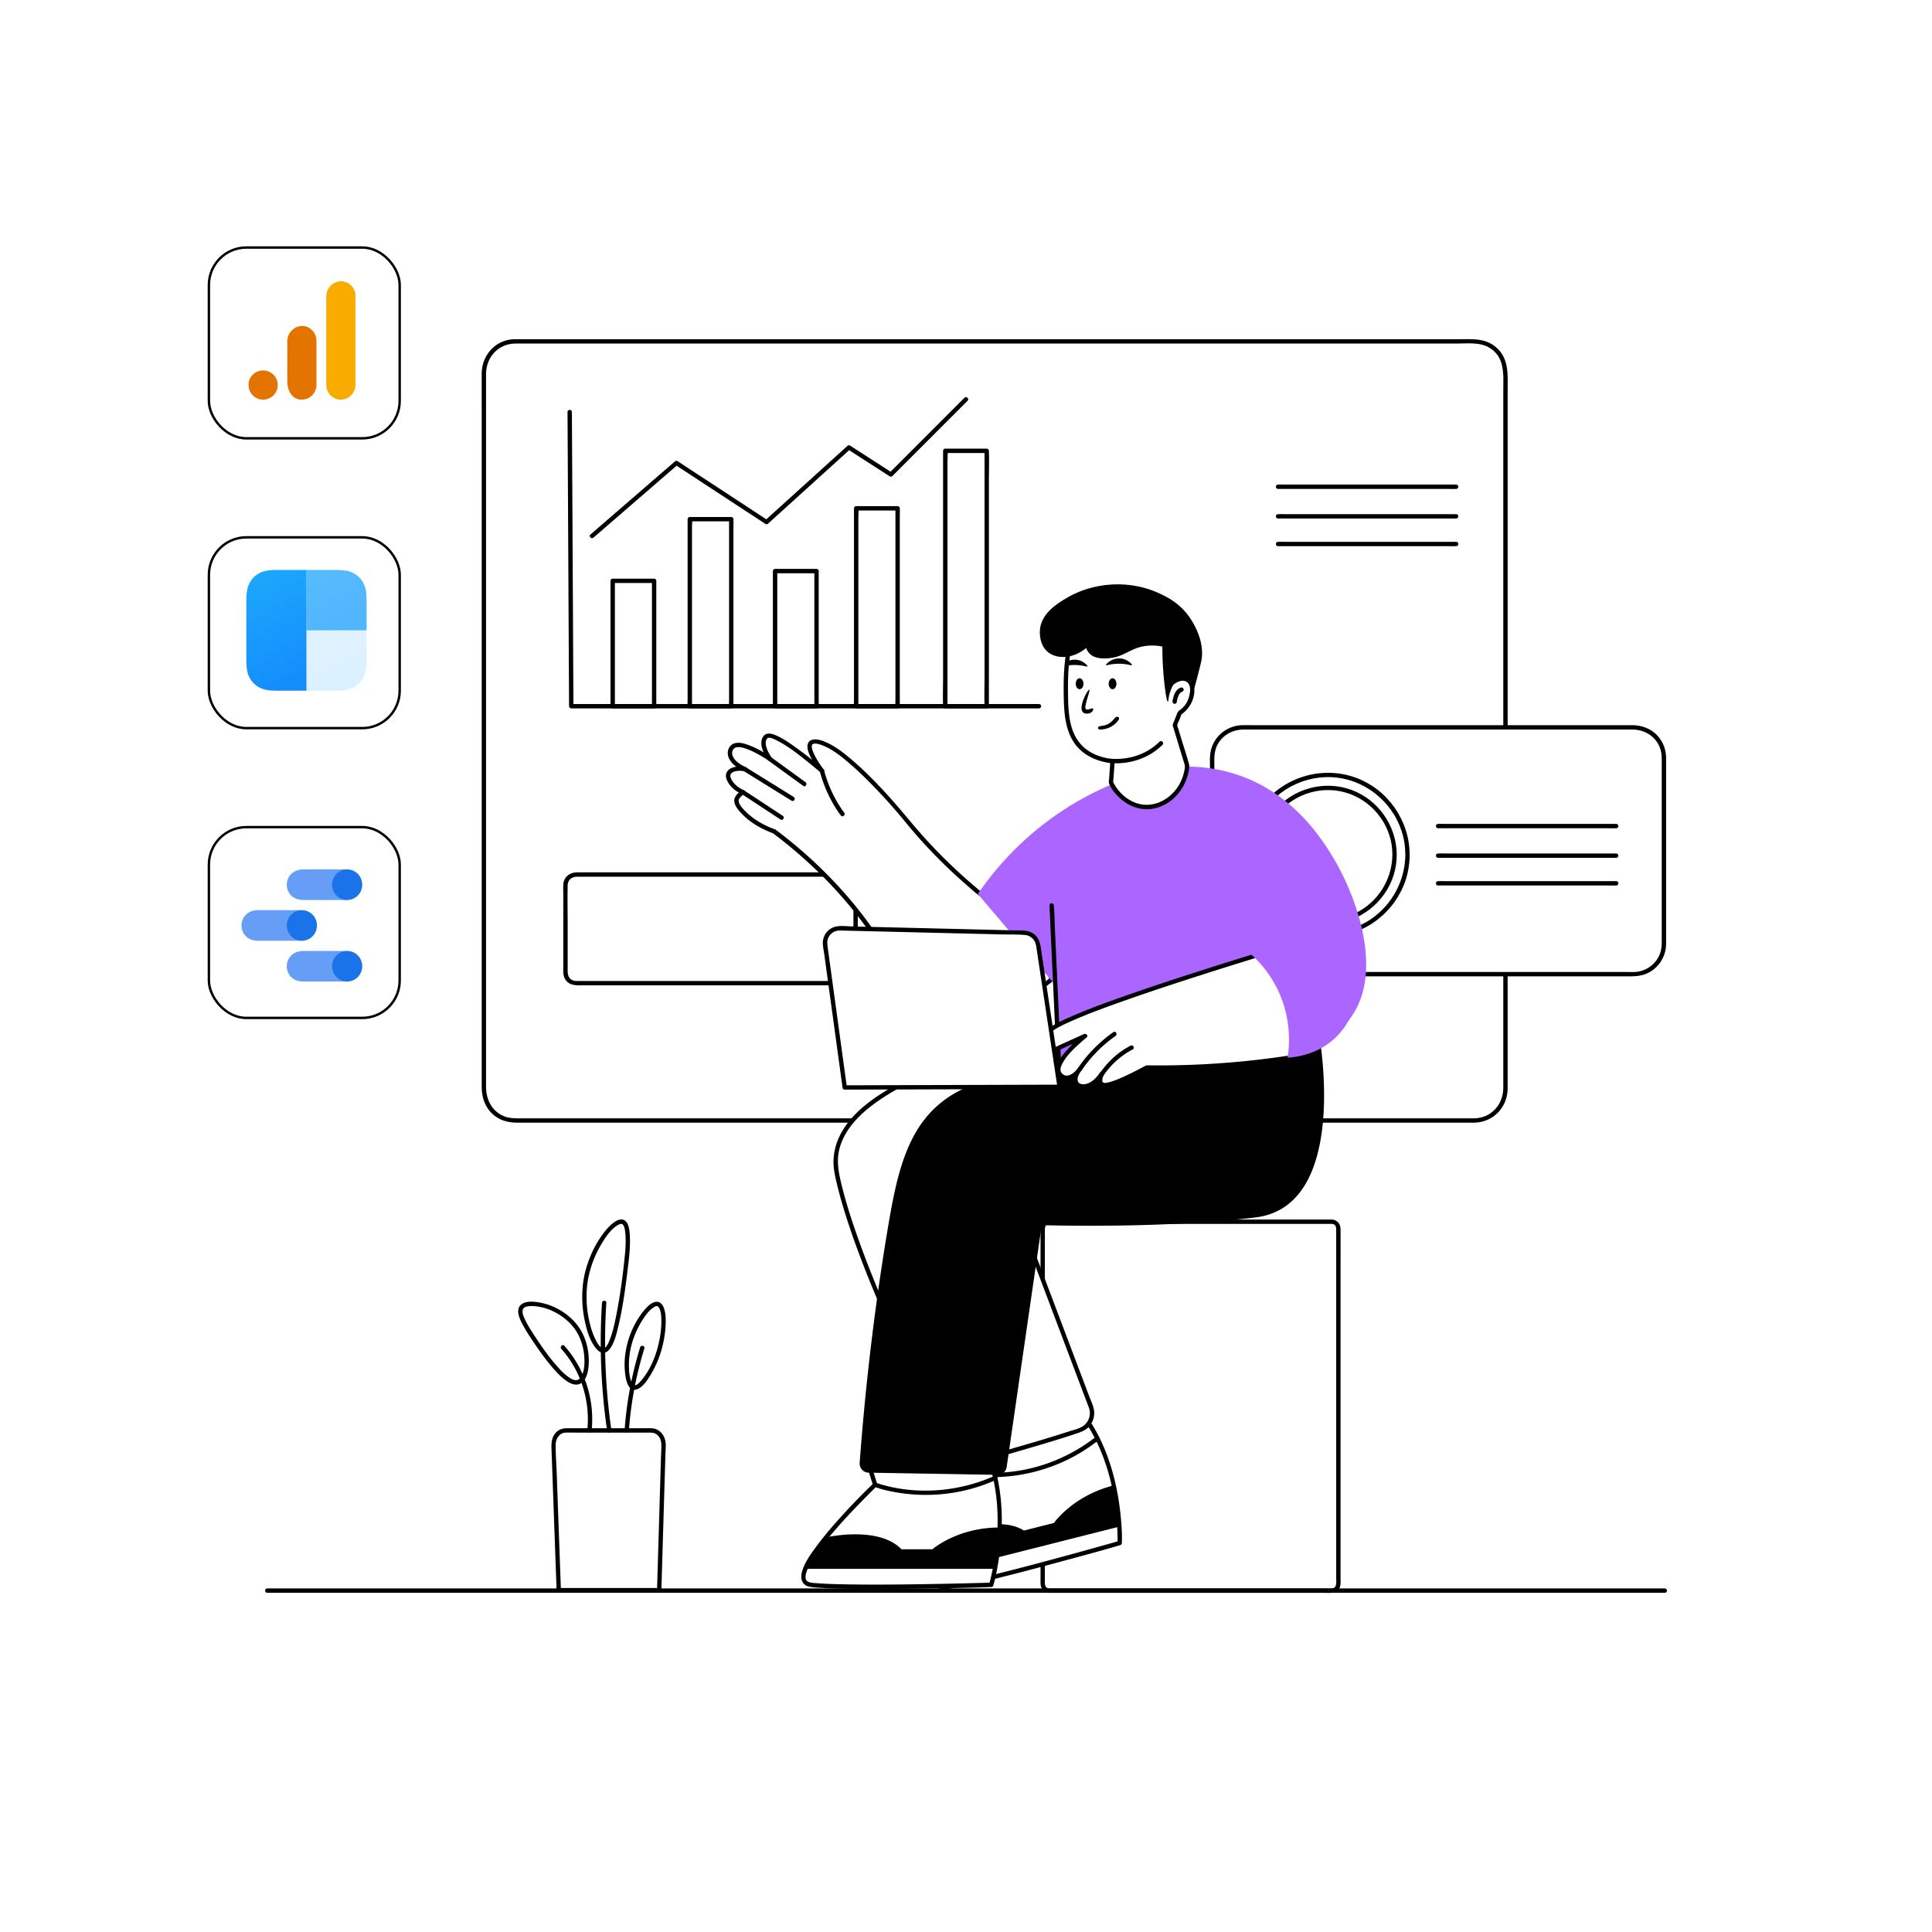
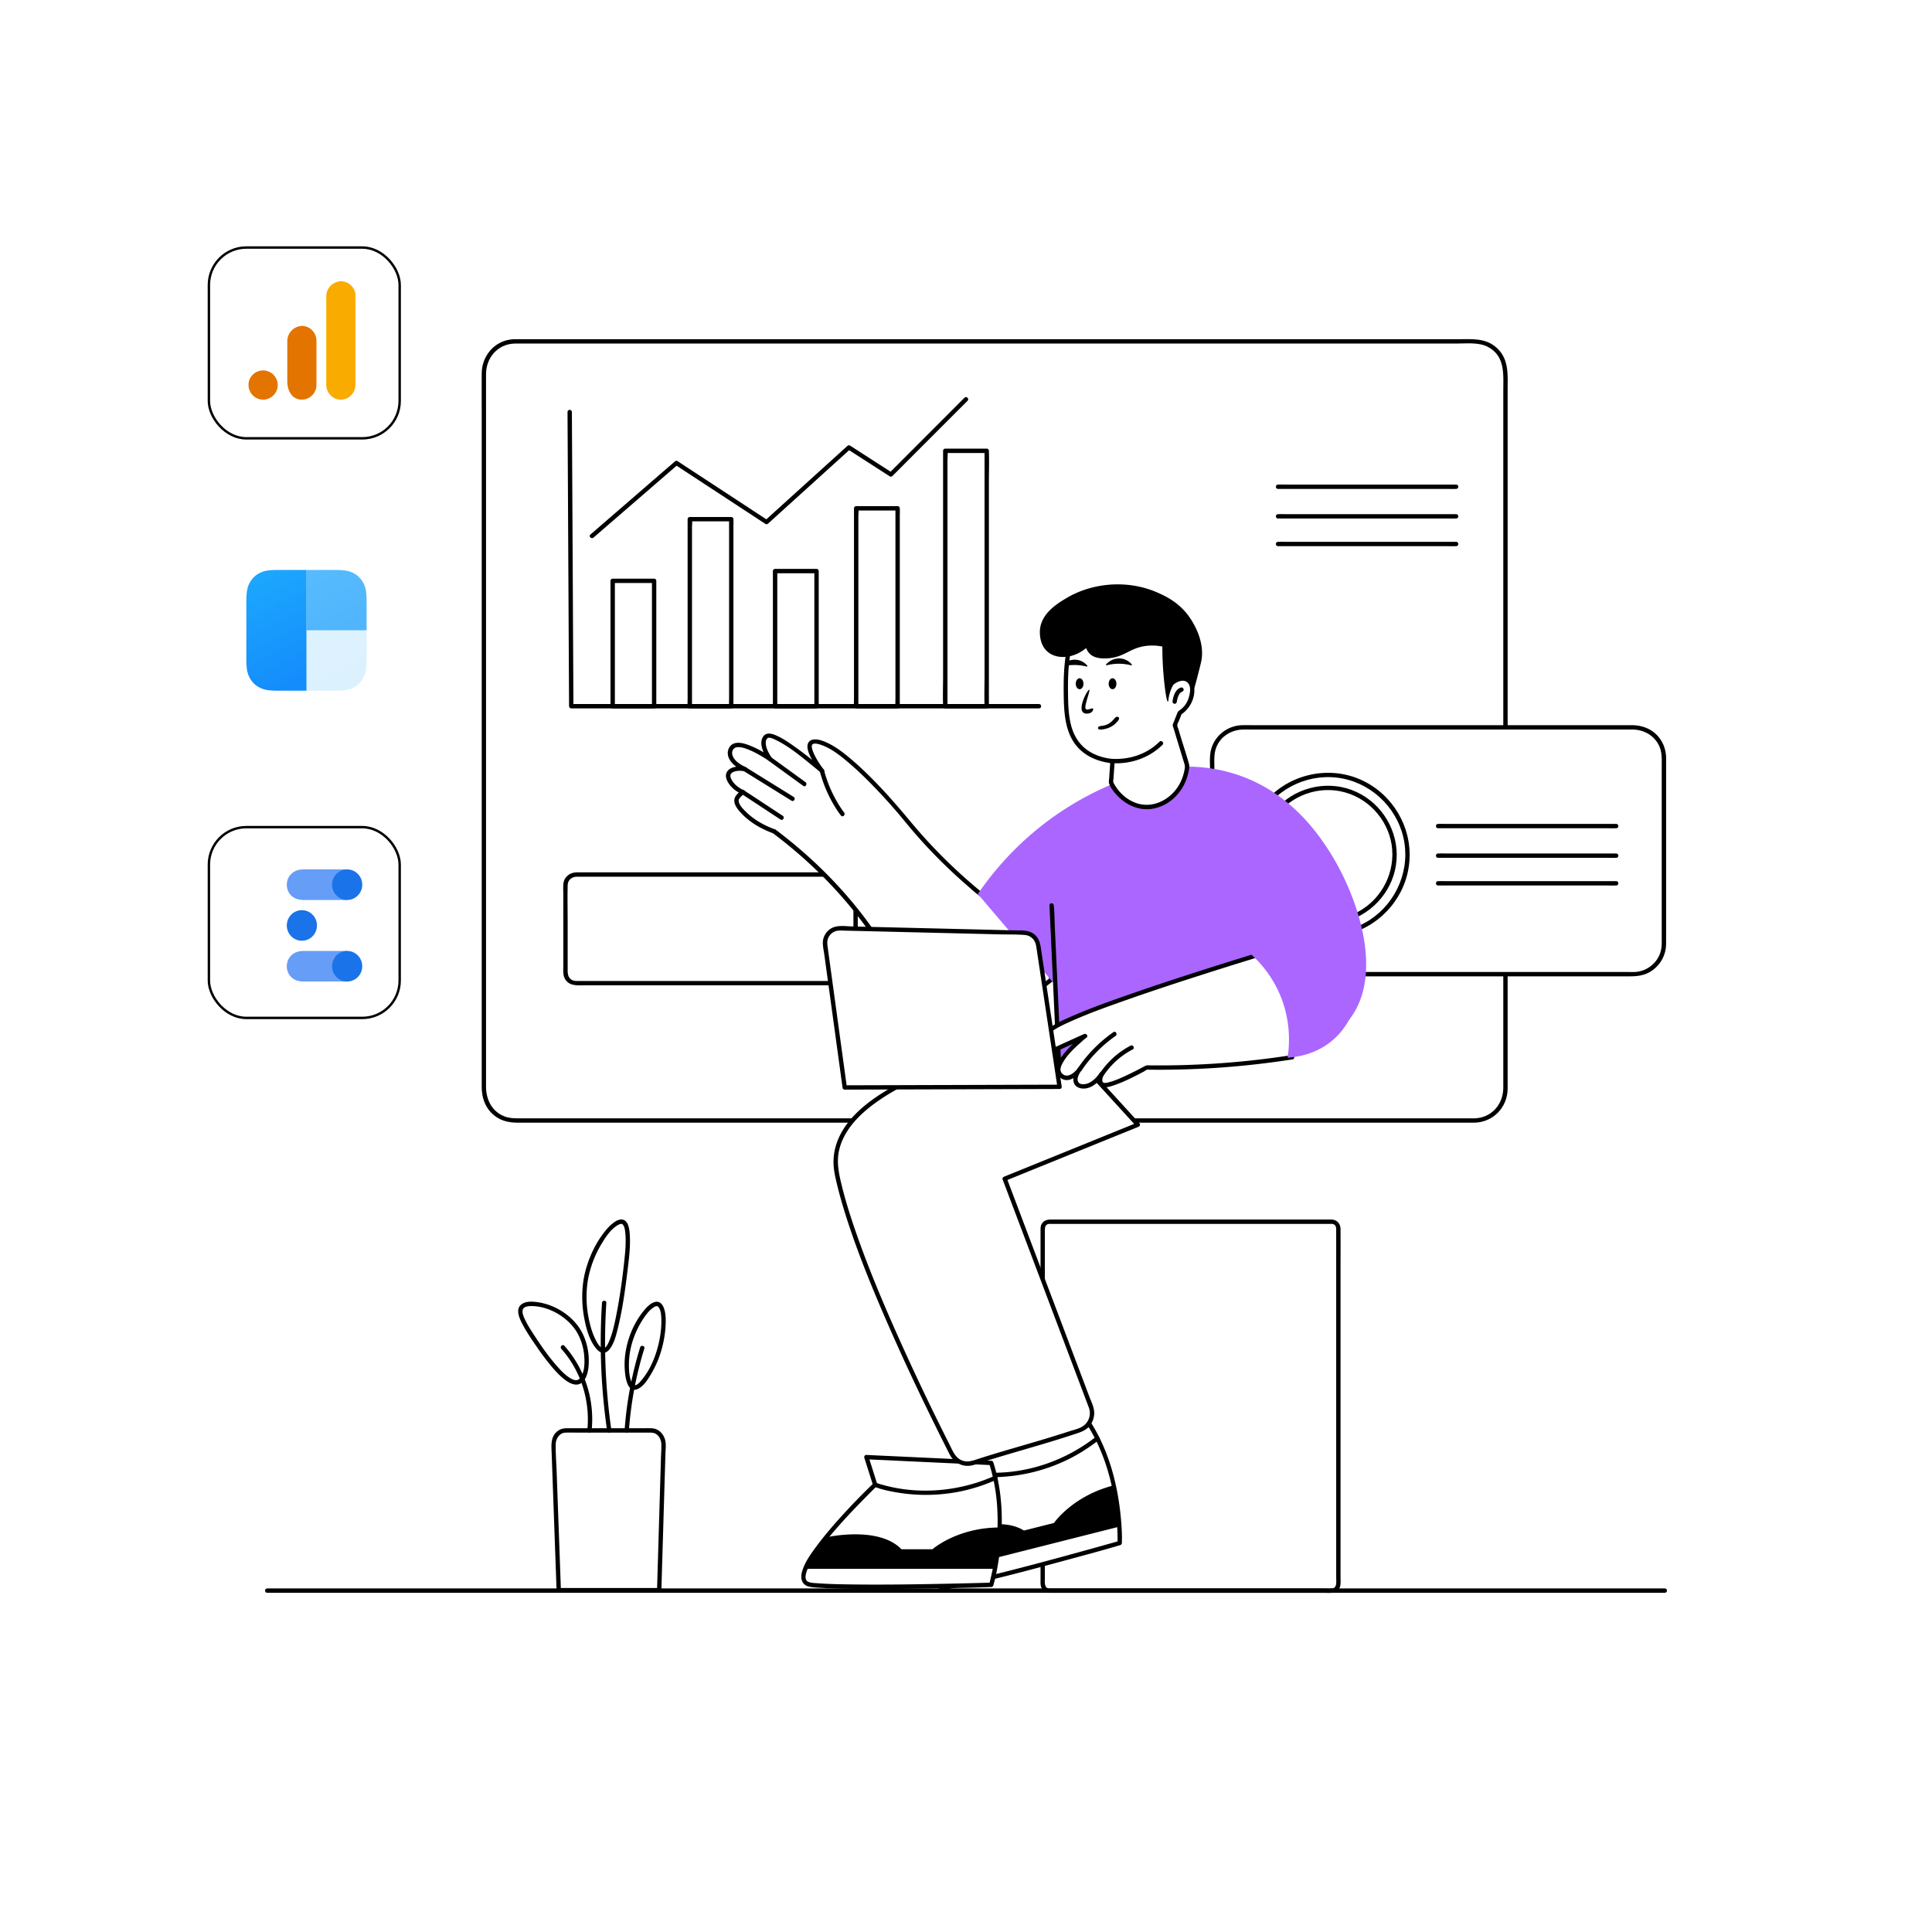
<svg xmlns="http://www.w3.org/2000/svg" width="400" height="400" fill="none">
  <path fill="#fff" d="M305.26 231.988H106.608a6.428 6.428 0 0 1-6.428-6.428V77.108a6.428 6.428 0 0 1 6.428-6.428h198.648a6.428 6.428 0 0 1 6.428 6.428V225.56a6.422 6.422 0 0 1-6.424 6.428z" />
  <path fill="#000" d="M305.26 231.54H107.476c-1.024 0-2-.012-2.992-.388-2.64-.996-3.856-3.504-3.856-6.172V85.548c0-2.704-.008-5.404 0-8.108.012-3.42 2.456-6.244 5.98-6.312.396-.008.796 0 1.192 0h193.768c2.072 0 4.584-.3 6.468.68 3.676 1.916 3.204 5.816 3.204 9.244v141.512c0 .888.004 1.772 0 2.66-.012 3.428-2.452 6.236-5.98 6.316-.58.012-.58.912 0 .9 3.888-.088 6.852-3.168 6.88-7.036.004-.812 0-1.62 0-2.432V80.908c0-3.344.38-6.848-2.632-9.208-2.212-1.732-4.844-1.472-7.452-1.472H107.66c-.544 0-1.092-.02-1.636.028-3.676.316-6.272 3.452-6.292 7.052-.016 2.556 0 5.116 0 7.672v140.076c0 2.436.888 4.7 2.944 6.148 1.364.96 2.936 1.236 4.556 1.236H305.26c.576 0 .58-.9 0-.9z" />
  <path fill="#fff" d="M174.976 203.552h-55.732a2.167 2.167 0 0 1-2.168-2.168v-18.16c0-1.196.968-2.168 2.168-2.168h55.732c1.196 0 2.168.968 2.168 2.168v18.16a2.17 2.17 0 0 1-2.168 2.168z" />
  <path fill="#000" d="M174.976 203.104h-55.144c-.448 0-.9.036-1.32-.164-1.108-.528-.984-1.676-.984-2.684v-9.636c0-2.448-.064-4.908 0-7.356.028-1.104.872-1.748 1.912-1.752h54.172c.416 0 .836-.004 1.252 0 1.092.008 1.824.784 1.828 1.864.012 2.644 0 5.292 0 7.936v9.28c0 .252.004.504 0 .756-.024.972-.732 1.724-1.716 1.756-.576.016-.58.92 0 .9 1.252-.04 2.356-.9 2.572-2.16.052-.3.044-.6.044-.904v-17.476c0-1.54-1.016-2.816-2.628-2.856-1.052-.024-2.104 0-3.156 0H123.52c-1.368 0-2.732-.004-4.1 0-1.364.004-2.588.868-2.768 2.284-.092.732-.024 1.508-.024 2.244v14.84c0 .916-.12 1.944.38 2.76.924 1.508 2.672 1.26 4.172 1.26h53.788c.584.008.588-.892.008-.892zm89.616-101.876h35.384c.476 0 .968.036 1.444 0h.064c.58 0 .58-.9 0-.9H266.1c-.476 0-.968-.036-1.444 0h-.064c-.576 0-.58.9 0 .9zm0 6.124h35.384c.476 0 .968.036 1.444 0h.064c.58 0 .58-.9 0-.9H266.1c-.476 0-.968-.036-1.444 0h-.064c-.576 0-.58.9 0 .9zm0 5.728h35.384c.476 0 .968.036 1.444 0h.064c.58 0 .58-.9 0-.9H266.1c-.476 0-.968-.036-1.444 0h-.064c-.576 0-.58.9 0 .9zM117.5 85.292c.04 7.924.084 15.844.124 23.768.04 7.924.084 15.844.124 23.768l.072 13.384c0 .244.204.452.452.452h96.848c.58 0 .58-.9 0-.9h-96.848l.452.452c-.04-7.924-.084-15.844-.124-23.768-.04-7.924-.084-15.844-.124-23.768l-.072-13.384c-.008-.584-.908-.584-.904-.004z" />
  <path fill="#fff" d="M135.432 120.256h-8.58v25.956h8.58v-25.956z" />
  <path fill="#000" d="M135.432 145.76h-8.58l.452.452v-25.956l-.452.452h8.58l-.452-.452v25.956c0 .58.9.58.9 0v-25.956a.46.46 0 0 0-.452-.452h-8.58a.46.46 0 0 0-.452.452v25.956a.46.46 0 0 0 .452.452h8.58c.584-.004.584-.904.004-.904z" />
  <path fill="#fff" d="M151.4 107.492h-8.58v38.72h8.58v-38.72z" />
  <path fill="#000" d="M151.4 145.76h-8.58l.452.452v-37.128c0-.472.096-1.06 0-1.528-.004-.02 0-.044 0-.068l-.452.452h8.58l-.452-.452v37.128c0 .504-.036 1.024 0 1.528v.068c0 .58.9.58.9 0v-37.128c0-.504.036-1.024 0-1.528v-.068a.46.46 0 0 0-.452-.452h-8.58a.46.46 0 0 0-.452.452v37.128c0 .504-.036 1.024 0 1.528v.068a.46.46 0 0 0 .452.452h8.58c.584-.004.584-.904.004-.904z" />
  <path fill="#fff" d="M169.056 118.236h-8.58v27.976h8.58v-27.976z" />
  <path fill="#000" d="M169.056 145.76h-8.58l.452.452v-27.976l-.452.452h8.58l-.452-.452v27.976c0 .58.9.58.9 0v-27.976a.46.46 0 0 0-.452-.452h-8.58a.46.46 0 0 0-.452.452v27.976a.46.46 0 0 0 .452.452h8.58c.584-.004.584-.904.004-.904z" />
  <path fill="#fff" d="M185.844 105.24h-8.58v40.972h8.58V105.24z" />
  <path fill="#000" d="M185.844 145.76h-8.58l.452.452V106.92c0-.5.096-1.112 0-1.608-.004-.024 0-.048 0-.072l-.452.452h8.58l-.452-.452v39.292c0 .532-.036 1.076 0 1.608v.072c0 .58.9.58.9 0V106.92c0-.532.036-1.076 0-1.608v-.072a.46.46 0 0 0-.452-.452h-8.58a.46.46 0 0 0-.452.452v39.292c0 .532-.036 1.076 0 1.608v.072a.46.46 0 0 0 .452.452h8.58c.58-.004.584-.904.004-.904z" />
  <path fill="#fff" d="M204.288 93.336h-8.58v52.876h8.58V93.336z" />
  <path fill="#000" d="M204.292 145.76h-8.58l.452.452V95.488c0-.66.1-1.408 0-2.064-.004-.028 0-.06 0-.088l-.452.452h8.58l-.452-.452v46.372c0 2.132-.08 4.284 0 6.416v.088c0 .58.9.58.9 0V99.84c0-2.132.08-4.284 0-6.416v-.088a.46.46 0 0 0-.452-.452h-8.58a.46.46 0 0 0-.452.452v46.372c0 2.132-.08 4.284 0 6.416v.088a.46.46 0 0 0 .452.452h8.58c.58-.004.584-.904.004-.904zM122.88 111.3c1.972-1.704 3.944-3.412 5.916-5.116l9.42-8.148 2.148-1.86-.544.072c2.108 1.384 4.22 2.764 6.328 4.148 3.344 2.192 6.688 4.38 10.032 6.572l2.3 1.508c.172.112.4.06.544-.072 1.92-1.74 3.84-3.48 5.764-5.22l9.184-8.316 2.108-1.908-.544.072 7.616 4.904c.356.228.712.46 1.072.688a.448.448 0 0 0 .544-.072l5.244-5.252c2.792-2.792 5.58-5.588 8.372-8.38l1.936-1.936c.408-.412-.228-1.048-.636-.636L194.44 87.6c-2.792 2.792-5.58 5.588-8.372 8.38l-1.936 1.936.544-.072-7.616-4.904c-.356-.228-.712-.46-1.072-.688-.172-.112-.4-.06-.544.072-1.92 1.74-3.84 3.48-5.764 5.22l-9.184 8.316-2.108 1.908.544-.072c-2.108-1.384-4.22-2.764-6.328-4.148-3.344-2.192-6.688-4.38-10.032-6.572l-2.3-1.508c-.176-.116-.4-.056-.544.072-1.972 1.704-3.944 3.412-5.916 5.116l-9.42 8.148-2.148 1.86c-.44.38.2 1.012.636.636z" />
  <path fill="#fff" d="M119.632 275.276c2.628 4.06 2.152 10.06.184 10.86-2.536 1.032-7.632-6.528-8.664-8.064-1.98-2.936-4.148-6.152-3.148-7.432 1.332-1.712 8.496-.196 11.628 4.636z" />
  <path fill="#000" d="M119.244 275.5c1.012 1.588 1.58 3.436 1.72 5.308.104 1.396.068 3.068-.684 4.296-.528.86-1.3.756-2.092.3-1.16-.668-2.112-1.704-2.988-2.7-1.776-2.024-3.3-4.264-4.768-6.516-.58-.888-1.152-1.792-1.62-2.748-.308-.624-.76-1.508-.588-2.232.2-.84 1.52-.82 2.196-.792 3.408.16 6.96 2.256 8.824 5.084.316.48 1.096.032.776-.456-1.936-2.944-5.36-5-8.848-5.46-1.056-.14-2.448-.204-3.308.548-1.26 1.1-.156 3.172.46 4.308.892 1.648 1.976 3.2 3.04 4.74a49.131 49.131 0 0 0 2.68 3.552c.992 1.188 2.064 2.384 3.36 3.244.892.592 2.08 1.048 3.028.308 1.288-1.008 1.476-3.12 1.472-4.62-.012-2.312-.632-4.664-1.88-6.62-.316-.484-1.092-.032-.78.456z" />
  <path fill="#fff" d="M121.344 264.564c-1.376 7.3 1.604 15.128 3.604 15.08 2.2-.052 3.556-9.66 4.124-13.672.628-4.44 1.74-12.34-.164-12.988-1.788-.608-6.348 5.136-7.564 11.58z" />
  <path fill="#000" d="M120.912 264.444c-.532 2.884-.468 5.856.1 8.728.404 2.036 1.028 4.304 2.356 5.952.368.46.884.944 1.512.964.548.02.992-.328 1.316-.736 1.036-1.312 1.44-3.18 1.824-4.768.956-3.984 1.488-8.096 1.98-12.16.268-2.224.536-4.5.392-6.744-.068-1.084-.252-3.18-1.744-3.196-.66-.008-1.268.392-1.764.78-.76.596-1.392 1.336-1.972 2.104-1.568 2.08-2.736 4.5-3.484 6.988-.212.692-.38 1.388-.516 2.088-.108.564.756.808.868.24a22.025 22.025 0 0 1 2.732-7.1c.864-1.444 1.984-3.184 3.52-4.004.38-.2.704-.288.936-.02.352.404.428 1.108.48 1.616.216 1.972.004 4-.204 5.964-.4 3.748-.928 7.52-1.664 11.22-.344 1.736-.72 3.516-1.396 5.16-.208.508-.46 1.092-.872 1.476-.112.104-.28.196-.32.2-.168.016-.292-.044-.46-.164-.612-.436-1.004-1.22-1.324-1.876-.52-1.076-.876-2.236-1.152-3.396-.696-2.952-.828-6.08-.276-9.068.104-.572-.764-.816-.868-.248z" />
  <path fill="#fff" d="M129.772 282.02c-.048 1.716.184 4.916 1.404 5.232 1.332.34 3.3-2.896 4.216-4.84 2.388-5.072 2.552-11.876.86-12.412-1.8-.572-6.304 5.72-6.48 12.02z" />
  <path fill="#000" d="M129.32 282.02c-.036 1.448.08 6.888 2.832 5.496 1.244-.632 2.112-2.124 2.788-3.284a20.595 20.595 0 0 0 1.976-4.62c.476-1.64.784-3.34.88-5.044.068-1.22.08-2.572-.344-3.74-.276-.764-.832-1.452-1.728-1.288-.968.18-1.78 1.052-2.38 1.772-2.436 2.928-3.896 6.912-4.024 10.708-.02.58.88.58.9 0 .104-3.128 1.188-6.256 2.892-8.872.568-.876 1.24-1.8 2.112-2.4.5-.344.9-.52 1.216.004.464.776.48 1.86.488 2.732.012 1.424-.164 2.848-.46 4.24-.6 2.816-1.728 5.712-3.588 7.952-.34.408-.796.984-1.344 1.124-.44.112-.668-.352-.812-.7-.508-1.252-.536-2.748-.504-4.08.016-.58-.884-.58-.9 0z" />
  <path fill="#fff" d="M136.48 329.232h-20.8c-.36-10.008-.72-20.012-1.076-30.02-.06-1.668 1.068-3.056 2.484-3.056h17.808c1.408 0 2.532 1.376 2.484 3.036-.304 10.012-.6 20.028-.9 30.04z" />
  <path fill="#000" d="M136.48 328.784h-20.8l.452.452c-.292-8.084-.58-16.168-.872-24.256-.072-1.964-.232-3.952-.208-5.916.012-1.18.772-2.424 2.052-2.456.884-.024 1.768 0 2.652 0h14.852c.552 0 1.056.096 1.488.484.548.492.816 1.228.828 1.952.02.976-.056 1.96-.084 2.936l-.72 24.272c-.028.996-.06 1.988-.088 2.984-.016.58.884.58.9 0 .248-8.388.5-16.78.748-25.168l.096-3.184c.028-.88.152-1.816-.052-2.68-.312-1.352-1.408-2.456-2.832-2.496-.828-.024-1.66 0-2.488 0h-11.628c-1.172 0-2.344-.004-3.516 0-.74.004-1.412.216-1.972.712-1.352 1.192-1.124 2.968-1.068 4.584.3 8.384.6 16.768.904 25.148.036 1.028.072 2.056.112 3.08a.46.46 0 0 0 .452.452h20.8c.572 0 .572-.9-.008-.9z" />
  <path fill="#000" d="M116.216 279.272c4.096 4.612 6 10.764 5.38 16.884-.06.576.844.572.9 0 .644-6.356-1.4-12.74-5.644-17.52-.384-.432-1.02.204-.636.636zm8.42-9.528a127.44 127.44 0 0 0 .396 21.076c.184 1.824.412 3.64.672 5.456.084.572.948.328.868-.24a127.495 127.495 0 0 1-1.036-26.296c.036-.576-.864-.572-.9.004zm7.9 9.212a76.476 76.476 0 0 0-3.224 17.2c-.04.576.86.576.9 0a75.304 75.304 0 0 1 3.192-16.96c.172-.556-.696-.796-.868-.24z" />
  <path fill="#fff" d="M217.232 329.32h58.508c.748 0 1.356-.608 1.356-1.356v-73.672c0-.748-.608-1.356-1.356-1.356h-58.508c-.748 0-1.356.608-1.356 1.356v73.672a1.357 1.357 0 0 0 1.356 1.356z" />
  <path fill="#000" d="M217.232 329.772h56.932c1.02 0 2.312.204 3.008-.716.508-.672.372-1.672.372-2.472v-64.448c0-2.572.028-5.148 0-7.72-.012-1.052-.724-1.88-1.804-1.924-.188-.008-.38 0-.568 0h-57.664c-.748 0-1.46.228-1.852.932-.212.38-.224.772-.224 1.184v72.416c0 .276-.004.552 0 .824.008 1.056.72 1.868 1.8 1.924.58.028.576-.872 0-.9-1.14-.056-.904-1.448-.904-2.228v-72.076c0-.548.168-1.096.828-1.168.192-.02.392-.004.584-.004h57.516c.244 0 .536-.032.768.044.556.18.62.676.62 1.156v72.084c0 .792.232 2.124-.904 2.2-.68.044-1.38 0-2.064 0h-56.444c-.576-.008-.58.892 0 .892z" />
  <path fill="#000" d="M344.688 328.868H55.316c-.58 0-.58.9 0 .9h289.372c.576 0 .58-.9 0-.9z" />
  <path fill="#fff" d="M257.26 201.688h80.948a6.289 6.289 0 0 0 6.288-6.288v-38.52a6.289 6.289 0 0 0-6.288-6.288H257.26a6.289 6.289 0 0 0-6.288 6.288v38.52a6.284 6.284 0 0 0 6.288 6.288z" />
  <path fill="#000" d="M257.26 202.14h80.164c1.392 0 2.732-.132 3.996-.812 1.836-.992 3.144-2.844 3.448-4.908.076-.516.08-1.028.08-1.548v-36.796c0-.38.004-.76 0-1.14-.012-1.54-.5-3.024-1.456-4.236-1.4-1.776-3.476-2.56-5.684-2.56h-78.436c-.68 0-1.356-.004-2.036 0-3.392.012-6.332 2.516-6.756 5.908-.136 1.076-.056 2.208-.056 3.288v25.148c0 3.624-.024 7.244 0 10.868.024 3.716 3.008 6.748 6.736 6.788.58.008.58-.892 0-.9a5.909 5.909 0 0 1-5.18-3.14c-.484-.92-.66-1.916-.66-2.944v-36.22c0-1.312-.112-2.692.312-3.952.844-2.5 3.216-3.944 5.784-3.944h80.364c2.372 0 4.532 1.132 5.596 3.316.664 1.364.568 2.832.568 4.3v36.404c0 .808-.08 1.592-.356 2.36-.72 1.988-2.552 3.456-4.636 3.764-.672.1-1.38.056-2.06.056h-79.736c-.576 0-.576.9.004.9z" />
  <path fill="#000" d="M290.956 176.956c-.028 6.672-4.264 12.824-10.564 15.1-6.364 2.3-13.616.308-17.92-4.9-4.292-5.188-4.816-12.768-1.332-18.516 3.472-5.732 10.348-8.772 16.924-7.436 6.52 1.324 11.648 6.68 12.7 13.248.132.828.188 1.668.192 2.504.004.58.904.58.9 0-.028-7.048-4.484-13.468-11.1-15.924-6.68-2.48-14.448-.368-18.964 5.136-4.512 5.5-5.124 13.46-1.432 19.556 3.688 6.092 10.964 9.264 17.944 7.852 6.84-1.384 12.304-7.108 13.348-14.012.132-.864.2-1.736.204-2.608 0-.58-.9-.58-.9 0z" />
  <path fill="#000" d="M288.276 176.956c-.028 5.544-3.532 10.664-8.768 12.572-5.288 1.924-11.316.296-14.92-4.02-3.62-4.328-4.068-10.684-1.144-15.496 2.888-4.756 8.604-7.284 14.068-6.188 5.448 1.092 9.732 5.564 10.608 11.048.108.688.152 1.388.156 2.084.004.58.904.58.9 0-.028-5.944-3.784-11.352-9.368-13.416-5.616-2.076-12.148-.296-15.94 4.328-3.804 4.636-4.324 11.348-1.204 16.488 3.108 5.12 9.216 7.776 15.084 6.6 5.768-1.156 10.388-5.992 11.26-11.812.108-.724.168-1.456.168-2.188 0-.58-.9-.58-.9 0zm9.456-5.476h35.384c.476 0 .968.036 1.444 0h.064c.58 0 .58-.9 0-.9H299.24c-.476 0-.968-.036-1.444 0h-.064c-.58 0-.58.9 0 .9zm0 6.124h35.384c.476 0 .968.036 1.444 0h.064c.58 0 .58-.9 0-.9H299.24c-.476 0-.968-.036-1.444 0h-.064c-.58 0-.58.9 0 .9zm0 5.728h35.384c.476 0 .968.036 1.444 0h.064c.58 0 .58-.9 0-.9H299.24c-.476 0-.968-.036-1.444 0h-.064c-.58 0-.58.9 0 .9z" />
  <path fill="#fff" d="m200.28 300.172 3.148 5.092s-15.236 24.304-7.732 23.336c7.504-.968 36.116-9.137 36.116-9.137s.544-13.771-6.188-24.463l-25.344 5.172z" />
  <path fill="#000" d="m199.892 300.396 3.148 5.092v-.456a137.08 137.08 0 0 0-4.928 8.58c-1.228 2.316-2.392 4.668-3.38 7.1-.74 1.816-1.536 3.824-1.56 5.816-.016 1.408.688 2.604 2.228 2.548.872-.032 1.764-.244 2.616-.408a109.18 109.18 0 0 0 3.576-.756c6.12-1.388 12.184-3.012 18.24-4.652 3.976-1.08 7.968-2.132 11.92-3.308.06-.02.124-.036.184-.052a.462.462 0 0 0 .332-.432c.072-1.804-.056-3.628-.228-5.424-.388-4.052-1.188-8.08-2.536-11.924-.9-2.564-2.044-5.04-3.484-7.344a.468.468 0 0 0-.508-.208c-2.86.584-5.716 1.168-8.576 1.748l-13.652 2.784-3.116.636c-.568.116-.328.984.24.868 2.86-.584 5.716-1.168 8.576-1.748l13.652-2.784 3.116-.636c-.168-.068-.34-.136-.508-.208 4.148 6.628 5.924 14.704 6.124 22.46.016.592.028 1.188.004 1.78.112-.144.22-.288.332-.432-3.22.92-6.448 1.812-9.68 2.7-5.996 1.64-12.004 3.252-18.052 4.704-2.34.56-4.692 1.116-7.064 1.528-.688.12-1.488.312-2.056.16-.2-.052-.316-.12-.476-.308.012.016-.088-.136-.136-.236-.012-.024-.004.008-.036-.104a3.925 3.925 0 0 1-.064-.232c-.332-1.488.424-3.5.964-4.984.86-2.356 1.952-4.624 3.096-6.852 1.708-3.332 3.616-6.54 5.524-9.756.032-.056.068-.112.104-.168a.444.444 0 0 0 0-.456l-3.148-5.092c-.316-.488-1.096-.036-.788.456z" />
  <path fill="#000" d="M196.264 318.316s9.9-5.072 15.732-1.432l6.216-1.572s3.864-5.624 12.372-7.776l1.156 8.54-38.052 9.624c-.004 0 1.684-5.532 2.576-7.384zm7.164-12.604c1.636.208 3.34.124 4.976-.016a36.075 36.075 0 0 0 11.576-2.992c2.696-1.204 5.212-2.756 7.532-4.584.456-.356-.184-.992-.636-.636-6.136 4.828-14 7.604-21.836 7.424a16.838 16.838 0 0 1-1.616-.096c-.568-.072-.564.828.004.9z" />
  <path fill="#fff" d="m179.38 301.684 1.804 5.708s-20.728 19.828-13.22 20.728c7.512.9 37.252 0 37.252 0s3.904-13.22 0-25.236l-25.836-1.2z" />
  <path fill="#000" d="M178.948 301.804c.6 1.904 1.2 3.804 1.804 5.708.04-.144.076-.292.116-.436a135.87 135.87 0 0 0-6.884 7.112c-1.756 1.944-3.464 3.94-5.016 6.052-1.16 1.576-2.428 3.328-2.94 5.248-.36 1.356.016 2.7 1.524 3.02.852.184 1.768.196 2.636.248 1.216.072 2.432.112 3.652.144 6.272.156 12.552.068 18.824-.036 4.12-.072 8.248-.116 12.368-.284.064-.004.128-.004.192-.004a.462.462 0 0 0 .432-.332c.512-1.736.836-3.54 1.112-5.328.616-4.02.832-8.116.464-12.168-.244-2.708-.744-5.388-1.576-7.98a.471.471 0 0 0-.432-.332l-8.74-.408-13.92-.648c-1.06-.048-2.116-.1-3.176-.148-.58-.028-.576.872 0 .9l8.74.408 13.92.648c1.06.048 2.116.1 3.176.148-.144-.112-.288-.22-.432-.332 2.396 7.444 2.144 15.7.432 23.272-.132.576-.264 1.156-.432 1.724.144-.112.288-.22.432-.332-3.348.1-6.696.176-10.048.244-6.216.12-12.436.212-18.652.132-2.408-.032-4.824-.068-7.224-.248-.696-.052-1.528-.052-2.036-.344-.212-.12-.272-.18-.388-.416-.012-.028 0 .024-.032-.088a2.262 2.262 0 0 1-.044-.176 1.483 1.483 0 0 1-.016-.344c.016-.588.292-1.332.584-1.94.44-.928.992-1.808 1.568-2.656 1.412-2.072 3.028-4.004 4.68-5.884 2.472-2.808 5.104-5.456 7.748-8.104l.14-.136a.442.442 0 0 0 .116-.436c-.6-1.904-1.2-3.804-1.804-5.708-.176-.552-1.044-.316-.868.24z" />
  <path fill="#000" d="M171.036 318.292s10.844-2.488 15.6 2.468h6.412s5.124-4.508 13.904-4.508l-.976 8.564h-39.252c.004 0 2.996-4.948 4.312-6.524zm10.028-10.468c1.548.604 3.232.944 4.864 1.212 3.924.636 7.94.62 11.856-.056 2.932-.504 5.776-1.396 8.492-2.604.528-.236.072-1.012-.456-.776-7.136 3.176-15.436 3.944-22.988 1.848a15.925 15.925 0 0 1-1.536-.488c-.532-.216-.768.656-.232.864z" />
  <path fill="#fff" d="M218.796 214.488s-49.552 7.992-45.556 28.372c3.356 17.116 18.928 48.548 23.824 58.168a3.688 3.688 0 0 0 4.456 1.828c6.632-2.22 14.192-4.088 22.056-6.768a3.702 3.702 0 0 0 2.272-4.812c-5.948-15.74-11.9-31.48-17.848-47.22l27.572-11.188-16.776-18.38z" />
  <path fill="#000" d="M218.676 214.056c-2.048.332-4.08.76-6.104 1.208-4.696 1.04-9.352 2.292-13.912 3.816-5.204 1.736-10.368 3.812-15.076 6.652-3.96 2.392-8.004 5.528-9.932 9.864-.868 1.952-1.248 4.084-1.016 6.212.156 1.428.516 2.84.864 4.228.412 1.648.884 3.28 1.384 4.9 2.348 7.564 5.348 14.928 8.496 22.188 2.988 6.892 6.168 13.7 9.472 20.448a557.961 557.961 0 0 0 3.448 6.928c.328.644.632 1.288 1.156 1.804a4.178 4.178 0 0 0 2.692 1.184c1.132.064 2.216-.444 3.272-.78 1.216-.388 2.44-.76 3.664-1.128 5.296-1.584 10.624-3.052 15.868-4.808 1.032-.344 1.968-.712 2.668-1.584a4.203 4.203 0 0 0 .928-2.596c.004-1.216-.612-2.38-1.032-3.492-.516-1.368-1.036-2.736-1.552-4.108-4.164-11.012-8.324-22.024-12.488-33.036-1.012-2.676-2.024-5.352-3.032-8.024-.104.184-.208.368-.316.552 3.124-1.268 6.248-2.536 9.368-3.804a22965.962 22965.962 0 0 1 18.204-7.384c.316-.128.444-.484.2-.752l-5.676-6.216-9.04-9.9c-.688-.756-1.376-1.508-2.068-2.264-.392-.428-1.028.208-.636.636l5.676 6.216 9.04 9.9c.688.756 1.376 1.508 2.068 2.264l.2-.752c-3.124 1.268-6.248 2.536-9.368 3.804-4.936 2.004-9.872 4.008-14.808 6.008-1.132.46-2.264.92-3.396 1.376-.208.084-.408.304-.316.552l12.24 32.384 3.068 8.12 1.516 4.012c.248.652.492 1.308.74 1.96.208.548.452 1.092.496 1.684.072.972-.3 1.936-1.004 2.608-.848.812-2.156 1.048-3.236 1.4a285.3 285.3 0 0 1-8.084 2.476c-2.496.732-4.996 1.448-7.484 2.204-1.212.368-2.42.744-3.62 1.136-1.02.336-1.948.624-3.004.228-1.412-.528-1.936-1.956-2.564-3.196-.552-1.096-1.1-2.192-1.648-3.292a521.925 521.925 0 0 1-8.876-18.776c-3.248-7.26-6.344-14.604-8.952-22.12-1.132-3.268-2.176-6.576-2.984-9.94-.54-2.256-.98-4.476-.48-6.784.94-4.348 4.36-7.684 7.864-10.16 4.36-3.08 9.32-5.284 14.316-7.116 4.696-1.724 9.512-3.112 14.372-4.28 2.736-.656 5.492-1.252 8.268-1.732.132-.024.26-.044.392-.068.572-.084.332-.952-.236-.86z" />
-   <path fill="#000" d="M273.14 214.488s6.392 35.164-13.188 37.564c-19.58 2.396-44.276 1.6-44.276 1.6-2.42 16.692-4.84 33.388-7.256 50.08a1.89 1.89 0 0 1-1.904 1.62c-8.892-.152-17.784-.3-26.676-.452a1.893 1.893 0 0 1-1.856-2.028c1.436-19.364 3.668-35.644 5.78-48.284 1.904-11.404 3.94-21.092 11.856-26.908 5.82-4.276 12.276-4.512 15.512-4.672 13.804-.676 33.112-2.972 62.008-8.52z" />
  <path fill="#fff" d="M160.28 172.14a101.362 101.362 0 0 1 7.232 5.984c19.752 17.964 20.756 34.568 30.768 34.232 7.992-.268 19.448-9.592 19.448-9.592a31.692 31.692 0 0 0-4.712-8.956 31.957 31.957 0 0 0-9.988-8.68c-7.072-5.8-12.068-11.288-15.464-15.476 0 0-12.164-14.944-18.184-16.04-4.396-.8.8 5.992.8 5.992s-9.724-8.392-11.456-7.192c-1.732 1.2.668 4.716.668 4.716-.376-.26-5.972-4.068-7.724-2.52-.44.388-.528 1.016-.532 1.064-.156 1.244 1.048 2.64 3.064 3.564-1.716-.3-3.096.156-3.396.964-.244.648.248 1.42.468 1.764.844 1.328 2.532 2.032 2.532 2.032s-1.028.748-1.264 1.4c-.124.34-.196 1.116 1.332 2.732.964 1.04 2.904 2.736 6.408 4.012z" />
  <path fill="#000" d="M160.056 172.528c6.06 4.556 11.604 9.8 16.388 15.684 3.836 4.724 7.04 9.864 10.276 15.004 1.144 1.816 2.308 3.636 3.668 5.304 1.06 1.3 2.284 2.536 3.776 3.336 4.028 2.16 8.94.228 12.708-1.604 3.904-1.896 7.596-4.328 10.996-7.024.06-.048.124-.096.184-.148a.434.434 0 0 0 .116-.436c-2.388-7.048-7.168-13.116-13.48-17.064-.572-.36-1.2-.656-1.72-1.088a111.085 111.085 0 0 1-7.176-6.468 106.037 106.037 0 0 1-6.988-7.572c-2.132-2.552-4.28-5.08-6.568-7.496-1.816-1.916-3.7-3.784-5.704-5.504-1.7-1.456-3.524-2.928-5.596-3.816-.816-.348-1.8-.688-2.696-.492-.812.176-1.144.888-1.056 1.664.104.916.556 1.788 1 2.58.408.728.868 1.428 1.356 2.104.084.112.164.228.252.34.236-.18.472-.364.708-.544a82.477 82.477 0 0 0-5.748-4.536c-1.276-.916-2.6-1.848-4.048-2.484-1.048-.46-2.292-.748-2.872.548-.644 1.44.364 3.356 1.168 4.544l.616-.616c-1.424-.984-2.972-1.864-4.592-2.472-.88-.332-1.916-.636-2.86-.404-1.02.252-1.6 1.312-1.472 2.32.216 1.66 1.888 2.788 3.276 3.44l.348-.824c-1.016-.164-2.144-.192-3.076.316-.8.436-1.132 1.26-.836 2.132.484 1.428 1.808 2.56 3.168 3.136v-.776c-.656.48-1.5 1.176-1.544 2.056-.052 1.064.844 2.068 1.52 2.78 1.812 1.916 4.168 3.216 6.62 4.12.544.2.78-.668.24-.868-2.188-.808-4.288-1.96-5.952-3.612-.58-.576-1.448-1.388-1.524-2.264-.024-.248.084-.436.3-.696.22-.264.556-.564.796-.74.236-.172.344-.632 0-.776-.968-.408-1.896-1.096-2.448-1.996-.356-.576-.632-1.28.068-1.692.708-.412 1.652-.38 2.432-.252.46.076.848-.588.348-.824-1.08-.508-2.484-1.32-2.804-2.576-.192-.764.228-1.516 1.04-1.58.836-.064 1.712.264 2.472.576.864.356 1.692.8 2.496 1.272.52.308 1.036.628 1.536.972.368.252.864-.248.616-.616-.624-.92-1.388-2.256-1.22-3.404a1.05 1.05 0 0 1 .448-.736c-.024.016.104-.016.048-.016.084 0 .168-.008.256 0 .352.032.888.256 1.272.444 2.68 1.3 5.084 3.284 7.384 5.152.64.516 1.272 1.04 1.896 1.576.356.308 1.036-.112.708-.544-.836-1.096-1.636-2.3-2.172-3.576-.144-.34-.284-.712-.32-1.084-.028-.268.004-.5.132-.6.484-.376 1.592.032 2.14.244 1.964.76 3.708 2.168 5.3 3.516 1.948 1.648 3.776 3.44 5.54 5.28a115.45 115.45 0 0 1 6.172 6.948c1.992 2.444 4.096 4.8 6.3 7.052a108.512 108.512 0 0 0 6.536 6.156c.824.716 1.64 1.484 2.52 2.128.472.344 1.024.604 1.52.912a31.089 31.089 0 0 1 5.672 4.528 31.18 31.18 0 0 1 6.612 9.908c.284.684.544 1.38.784 2.084.04-.144.076-.292.116-.436-2.768 2.252-5.916 4.316-9.092 6.048-2.456 1.34-5.06 2.536-7.808 3.124-1.764.376-3.612.46-5.304-.252-1.456-.616-2.652-1.708-3.68-2.884-1.34-1.528-2.456-3.244-3.544-4.956-3.112-4.876-6.1-9.804-9.656-14.384-4.724-6.08-10.232-11.5-16.3-16.236a84.4 84.4 0 0 0-1.516-1.16c-.484-.324-.932.456-.472.8z" />
  <path fill="#000" d="M162.056 168.9c-2.68-1.76-5.356-3.524-8.036-5.284-.484-.32-.936.46-.456.776 2.68 1.76 5.356 3.524 8.036 5.284.488.32.94-.456.456-.776zm2.264-3.908c-3.3-2.048-6.6-4.092-9.9-6.14-.492-.308-.948.472-.456.776 3.3 2.048 6.6 4.092 9.9 6.14.496.308.948-.468.456-.776zm2.444-3.06-7.148-5.184c-.468-.34-.92.44-.456.776l7.148 5.184c.472.34.92-.44.456-.776zm7.996 6.284a.28.28 0 0 1-.032-.04c-.056-.072.068.088.012.016-.02-.024-.036-.048-.056-.072-.112-.152-.224-.304-.328-.456-.404-.58-.78-1.18-1.128-1.792a26.514 26.514 0 0 1-2.612-6.376c-.148-.56-1.016-.324-.868.24a27.225 27.225 0 0 0 2.7 6.592c.5.876 1.044 1.744 1.676 2.532.36.444.996-.196.636-.644z" />
  <path fill="#AB66FF" d="M239.176 159.344c-5.552 1.436-14.516 4.532-23.496 11.588a63.59 63.59 0 0 0-13.228 14.16l16.044 18.868c.284 6.112.564 12.224.848 18.336 5.768-.364 15.36-.96 27.364-1.62 8.496-.468 15.02.212 22.932-3.24 4.008-1.748 7.192-3.136 9.684-6.308 7.528-9.576 1.512-26.18-4.184-35-2.204-3.412-8.184-12.432-19.668-15.952-6.988-2.148-13.064-1.448-16.296-.832z" />
  <path fill="#000" d="M217.28 187.448c.052 1.148.108 2.3.16 3.448l.384 8.332c.156 3.348.308 6.692.464 10.04.136 2.908.268 5.82.404 8.728.064 1.404.052 2.836.196 4.236.004.02 0 .044.004.064.028.576.928.58.9 0-.052-1.148-.108-2.3-.16-3.448l-.384-8.332c-.156-3.348-.308-6.692-.464-10.04-.136-2.908-.268-5.82-.404-8.728-.064-1.404-.052-2.836-.196-4.236-.004-.02 0-.044-.004-.064-.028-.576-.928-.58-.9 0z" />
  <path fill="#fff" d="M260.284 197.772c-9.46 2.904-38.06 11.808-42.688 15.384-.732.568-2.588 2.004-2.272 3.176.296 1.1 2.272 1.352 2.272 1.352l7.06-3.196s-6.9 5.492-5.316 7.808c.348.508.844.744.956.78 1.012.332 2.348-.34 3.292-1.752-.944 1.168-1.152 2.428-.632 3.08.32.404.888.488 1.164.516 2.092.204 3.784-2.296 3.996-2.62-.092.212-.652 1.548-.092 2.108.184.184.508.304 1.156.204 2.188-.328 7.148-2.996 8.26-3.6a177.628 177.628 0 0 0 30.076-2.116c.316-2.136.668-6.46-1.06-11.48a24.351 24.351 0 0 0-6.172-9.644z" />
  <path fill="#000" d="M260.168 197.34a975.784 975.784 0 0 0-11.612 3.64c-5 1.6-9.992 3.244-14.948 4.976-4.196 1.468-8.404 2.964-12.46 4.784-1.208.54-2.452 1.096-3.54 1.856-.86.6-1.728 1.316-2.316 2.188-.708 1.052-.504 2.216.636 2.836.504.272 1.376.664 1.952.428.572-.232 1.132-.512 1.696-.768 1.648-.748 3.3-1.496 4.948-2.24.12-.056.24-.108.36-.164-.18-.236-.364-.472-.544-.708a27.495 27.495 0 0 0-3.692 3.528c-1.256 1.46-3.184 4.084-.916 5.584 1.568 1.036 3.388-.488 4.248-1.732.288-.416-.392-.948-.708-.544-.664.852-1.304 2.032-.948 3.144.32.992 1.416 1.312 2.36 1.212 1.628-.176 2.956-1.532 3.82-2.832-.26-.152-.52-.304-.776-.456-.344.808-.74 2.076.08 2.736.76.612 2.008.164 2.824-.112 2.124-.72 4.148-1.764 6.124-2.808.244-.128.6-.42.872-.464-.108.02.164.044.156.044.08.012.176.004.256.004.2.004.4.004.604.004.436.004.868.004 1.304.004a177.84 177.84 0 0 0 15.852-.7c3.96-.352 7.908-.84 11.836-1.452a.43.43 0 0 0 .316-.316c.964-6.56-.732-13.36-4.756-18.644a25.243 25.243 0 0 0-2.592-2.916c-.416-.4-1.056.236-.636.636 4.5 4.324 7.184 10.336 7.352 16.588a23.836 23.836 0 0 1-.236 4.1l.316-.316a177.535 177.535 0 0 1-29.528 2.108c-.272-.004-.492-.024-.74.1-.12.06-.24.128-.356.192-.36.192-.716.38-1.08.568a67.34 67.34 0 0 1-2.908 1.424c-1.04.472-2.108.944-3.22 1.22-.356.088-1.1.32-1.292-.112-.18-.404.108-1.14.232-1.436.224-.524-.448-.948-.776-.456-.596.9-1.432 1.804-2.448 2.216-.552.224-1.584.376-1.996-.2-.52-.72.18-1.888.62-2.452-.236-.18-.472-.364-.708-.544-.68.984-2.2 2.288-3.288 1.18-.58-.588-.332-1.356.008-2.012.896-1.736 2.432-3.168 3.872-4.452.384-.344.776-.688 1.184-1.008.428-.344-.12-.9-.544-.708-1.252.568-2.504 1.132-3.756 1.7-.816.368-1.628.736-2.444 1.108-.236.108-.484.2-.716.324-.036.02-.108.032-.132.06.08-.092.484-.004.112-.076-.864-.168-2.164-.624-1.588-1.72.456-.864 1.356-1.568 2.148-2.12 1.036-.724 2.212-1.256 3.36-1.776 3.856-1.744 7.864-3.168 11.852-4.572 4.772-1.68 9.576-3.268 14.392-4.816a997.355 997.355 0 0 1 11.736-3.692l1.008-.312c.552-.156.316-1.028-.236-.856z" />
  <path fill="#000" d="M230.512 213.7a28.755 28.755 0 0 0-7.308 7.4c-.328.48.452.932.776.456a27.586 27.586 0 0 1 6.988-7.076c.468-.332.02-1.112-.456-.78zm3.552 2.796a17.208 17.208 0 0 0-6.456 5.888c-.316.488.464.94.776.456a16.291 16.291 0 0 1 6.132-5.568c.516-.264.06-1.04-.452-.776z" />
  <path fill="#AB66FF" d="m255.56 182.12 3.596 15.584a23.776 23.776 0 0 1 5.684 7.86c2.592 5.824 2.096 11.132 1.74 13.424 2.076-.144 5.34-.7 8.368-2.872 5.968-4.284 6.852-11.78 7.172-15.704 1.412-17.492-15.104-33.716-15.104-33.716s-15.052-.16-11.456 15.424z" />
  <path fill="#fff" d="m219.384 225.02-44.488.132c-1.348-9.84-2.7-19.684-4.048-29.524a3.016 3.016 0 0 1 3.06-3.424c12.716.308 25.436.612 38.152.92a3.015 3.015 0 0 1 2.908 2.564l4.416 29.332z" />
  <path fill="#000" d="M219.384 224.568c-11.572.036-23.144.068-34.712.104-3.26.008-6.516.02-9.776.028.144.112.288.22.432.332-.964-7.02-1.924-14.04-2.888-21.06-.244-1.772-.484-3.544-.728-5.316-.12-.884-.244-1.772-.364-2.656-.088-.652-.128-1.268.164-1.88a2.61 2.61 0 0 1 1.204-1.216c.664-.32 1.372-.248 2.084-.228 1.796.044 3.596.088 5.392.128l21.372.516c1.764.044 3.528.084 5.292.128 1.768.044 3.572-.016 5.336.132.632.052 1.22.344 1.652.8.488.516.636 1.14.74 1.82.26 1.74.524 3.476.784 5.216 1.056 7.02 2.116 14.044 3.172 21.064.132.884.268 1.772.4 2.656.084.572.952.328.868-.24-1.108-7.348-2.216-14.7-3.32-22.048-.276-1.836-.552-3.676-.832-5.512-.22-1.452-.288-2.928-1.524-3.908-1.196-.952-2.744-.772-4.184-.808-1.864-.044-3.728-.088-5.592-.136l-22.372-.54c-1.864-.044-3.728-.088-5.592-.136-1.444-.036-3.128-.352-4.416.472-1.012.644-1.648 1.792-1.616 3 .02.84.212 1.696.328 2.528.12.884.244 1.772.364 2.656l3.024 22.044c.124.92.252 1.836.376 2.756.028.192.256.332.432.332 11.572-.036 23.144-.068 34.712-.104 3.26-.008 6.516-.02 9.776-.028.592.004.592-.896.012-.896z" />
  <path fill="#fff" d="M222.524 129.64a38.494 38.494 0 0 0-1.864 12.12c.044 5.28-.036 10.076 3.332 13.188 2.072 1.916 4.644 2.468 6.348 2.64-.104 1.48-.204 2.964-.308 4.444 1.456 3 4.284 5.008 7.284 5.056 4.112.068 8.08-3.544 8.488-8.556-.852-2.8-1.7-5.6-2.552-8.4.332-.848.668-1.696 1-2.54.496-.316 1.56-1.096 2.116-2.5.432-1.096.896-3.428-.4-4.264-.988-.64-2.764-.244-3.996 1.2-.356-3.908-.712-7.816-1.064-11.72-6.128-.224-12.256-.448-18.384-.668z" />
  <path fill="#000" d="M222.092 129.52a39.404 39.404 0 0 0-1.404 5.908c-.408 2.604-.492 5.204-.464 7.836.044 4.224.168 9.088 3.576 12.12 1.82 1.616 4.148 2.404 6.536 2.656l-.452-.452c-.052.772-.108 1.544-.16 2.32-.028.388-.052.772-.08 1.16-.028.376-.136.832-.004 1.192.408 1.116 1.36 2.208 2.224 2.996 1.704 1.556 4 2.496 6.328 2.244 2.1-.228 4.032-1.296 5.444-2.848a10.09 10.09 0 0 0 1.824-2.86c.224-.536.408-1.084.54-1.652.14-.596.332-1.32.176-1.92-.48-1.796-1.084-3.568-1.624-5.344-.136-.444-.272-.892-.404-1.336-.06-.192-.116-.38-.172-.572-.068-.216-.232-.536-.232-.764 0-.384.304-.864.444-1.224.168-.424.332-.848.5-1.272-.068.088-.136.18-.208.268 1.908-1.232 3.124-3.612 2.724-5.904-.196-1.116-.988-1.896-2.132-1.984-1.316-.104-2.576.664-3.416 1.62.256.108.512.212.768.32-.356-3.908-.712-7.816-1.064-11.72-.024-.248-.188-.44-.452-.452-6.128-.22-12.256-.444-18.38-.668-.58-.02-.58.88 0 .9 6.128.22 12.256.444 18.38.668l-.452-.452c.356 3.908.712 7.816 1.064 11.72.032.356.488.636.768.32.748-.848 2.556-2.052 3.62-.988.832.828.428 2.524.072 3.484a4.759 4.759 0 0 1-1.276 1.84c-.18.16-.368.304-.564.44-.328.228-.396.524-.54.892-.192.484-.38.968-.572 1.452-.072.188-.2.408-.224.604-.024.248.112.52.184.752.308 1.02.62 2.036.928 3.056l.9 2.96c.144.476.304.952.436 1.432.128.476.032.936-.068 1.412-.308 1.468-.952 2.872-1.916 4.024-1.8 2.152-4.628 3.432-7.428 2.736-1.688-.42-3.164-1.456-4.26-2.796a9.587 9.587 0 0 1-.8-1.156c-.104-.18-.264-.396-.292-.596-.04-.252.04-.572.056-.824l.24-3.48c.02-.26-.224-.428-.452-.452-1.968-.208-3.936-.832-5.512-2.064-1.62-1.268-2.608-3.064-3.1-5.036-.524-2.1-.572-4.288-.596-6.44-.032-2.52.004-5.024.368-7.524.312-2.14.808-4.248 1.464-6.308.18-.556-.688-.792-.864-.244z" />
  <path fill="#000" d="M243.648 145.268c.004-.048-.024.168-.008.056l.024-.156c.032-.168.068-.336.112-.5.028-.104.06-.212.096-.316l.06-.164c.008-.024.02-.048.028-.072.04-.096-.036.084.004-.012a3.45 3.45 0 0 1 .164-.32c.028-.048.056-.096.088-.14.016-.024.032-.048.052-.072.056-.084-.06.068.008-.008a2 2 0 0 1 .124-.136l.072-.068.028-.024c.064-.056-.008.02-.024.02.032.004.12-.08.152-.096.016-.008.12-.056.044-.024s.04-.012.06-.02c.224-.068.392-.316.316-.552-.072-.228-.312-.388-.552-.316-1.048.32-1.496 1.544-1.684 2.52a6.762 6.762 0 0 0-.06.396c-.028.236.228.46.452.452.264-.008.416-.196.444-.448zm-13.66 12.728c3.948.276 7.864-.992 10.704-3.796.412-.408-.224-1.044-.636-.636-2.68 2.648-6.348 3.796-10.068 3.532-.576-.04-.576.86 0 .9zm-8.72-20.248c.148-.016.288-.032.42-.04a9.927 9.927 0 0 1 1.68.016 9.743 9.743 0 0 1 1.624.284c.112.028.192-.104.116-.192a3.46 3.46 0 0 0-1.656-1.1 3.509 3.509 0 0 0-2.148.076m7.716.752c-.08.088.004.22.12.192a9.61 9.61 0 0 1 1.756-.288 9.927 9.927 0 0 1 1.68.016 9.743 9.743 0 0 1 1.624.284c.112.028.192-.104.116-.192a3.46 3.46 0 0 0-1.656-1.1 3.509 3.509 0 0 0-1.736-.044 3.68 3.68 0 0 0-1.904 1.132zm-4.732 9.988c.44.356 1.384.264 1.804-.176.18-.188.324-.5.216-.632-.204-.252-1.092.404-1.46.104-.252-.204-.12-.74.092-1.6.1-.412.168-.548.416-1.44.196-.708.248-.972.18-1-.072-.032-.252.208-.312.288-.572.76-1.952 3.636-.936 4.456zm-.764-4.84c.442 0 .8-.507.8-1.132 0-.625-.358-1.132-.8-1.132-.442 0-.8.507-.8 1.132 0 .625.358 1.132.8 1.132zm6.816 0c.442 0 .8-.507.8-1.132 0-.625-.358-1.132-.8-1.132-.442 0-.8.507-.8 1.132 0 .625.358 1.132.8 1.132zm1.332 5.904c-.064-.132-.244-.192-.376-.196-.4-.012-.576.476-1.172 1-.428.376-.832.56-.916.6-.944.424-1.696.192-1.852.592-.004.016-.056.152.008.268.232.428 1.7-.008 1.804-.04a4.481 4.481 0 0 0 1.62-.88c.14-.128 1.084-.944.884-1.344z" />
  <path fill="#000" d="M220.66 123.912c-1.792 1.088-4.904 2.984-5.328 6.26-.032.236-.364 3.152 1.6 4.796 1.9 1.592 5.272 1.42 7.948-.8.116.32.336.784.756 1.2.372.368 1.316 1.1 3.684.932 3.588-.252 4.568-2.16 7.992-2.576a10.56 10.56 0 0 1 3.34.136c.004 3.308.228 5.948.436 7.768.064.556.416 3.652.712 3.64.128-.004.076-.684.356-1.644.176-.612.816-2.804 2.304-3.06.784-.132 1.684.288 2.104.944.64.996.048 2.348.152 2.372.228.056 1.256-3.984 1.256-3.984.484-1.896.724-2.84.8-3.328.692-4.488-2.348-8.596-2.796-9.192-2.096-2.76-4.68-3.952-6.212-4.64-6.248-2.8-13.688-2.116-19.104 1.176z" />
  <rect width="39.5" height="39.5" x="43.25" y="171.25" fill="#fff" stroke="#000" stroke-width=".5" rx="7.75" />
  <g clip-path="url(#a)">
    <path fill="#669DF6" d="M71.875 196.883h-9.077c-2.198 0-3.423 1.536-3.423 3.166 0 1.507 1.041 3.165 3.423 3.165h9.077v-6.331z" />
    <path fill="#1A73E8" d="M71.875 203.214c1.726 0 3.125-1.417 3.125-3.165s-1.4-3.166-3.125-3.166c-1.726 0-3.125 1.418-3.125 3.166s1.4 3.165 3.125 3.165z" />
-     <path fill="#669DF6" d="M62.5 188.441h-9.078c-2.197 0-3.422 1.536-3.422 3.166 0 1.507 1.041 3.165 3.422 3.165H62.5v-6.331z" />
    <path fill="#1A73E8" d="M62.5 194.772c1.726 0 3.125-1.417 3.125-3.165s-1.4-3.166-3.125-3.166c-1.726 0-3.125 1.418-3.125 3.166s1.4 3.165 3.125 3.165z" />
    <path fill="#669DF6" d="M71.875 180h-9.078c-2.197 0-3.422 1.536-3.422 3.166 0 1.507 1.041 3.165 3.422 3.165h9.078V180z" />
    <path fill="#1A73E8" d="M71.875 186.331c1.726 0 3.125-1.417 3.125-3.165 0-1.749-1.4-3.166-3.125-3.166-1.726 0-3.125 1.417-3.125 3.166 0 1.748 1.4 3.165 3.125 3.165z" />
  </g>
-   <rect width="39.5" height="39.5" x="43.25" y="111.25" fill="#fff" stroke="#000" stroke-width=".5" rx="7.75" />
  <g filter="url(#b)">
    <path fill="#C4D3E0" fill-opacity=".2" d="M69.248 143H57.649l-.473-.004c-1.959-.032-2.738-.27-3.523-.692a4.722 4.722 0 0 1-1.96-1.969l-.094-.182c-.376-.764-.583-1.607-.598-3.587L51 124.677c0-2.322.24-3.164.693-4.013a4.725 4.725 0 0 1 1.96-1.968l.182-.094c.76-.378 1.6-.586 3.572-.601l11.84-.001c2.313 0 3.151.242 3.996.696a4.726 4.726 0 0 1 1.961 1.968l.094.183c.376.763.583 1.606.598 3.587v11.889l-.003.476c-.032 1.966-.27 2.748-.689 3.536a4.722 4.722 0 0 1-1.96 1.969l-.182.094c-.791.393-1.668.602-3.814.602z" />
  </g>
  <path fill="url(#c)" d="M75.897 130.5v5.823c0 2.322-.241 3.164-.693 4.012a4.722 4.722 0 0 1-1.961 1.969c-.845.454-1.684.696-3.996.696h-5.799v-12.5h12.449z" />
  <path fill="url(#d)" d="M63.448 118h5.8c2.311 0 3.15.242 3.995.696a4.725 4.725 0 0 1 1.96 1.968c.453.849.694 1.691.694 4.013v5.823H63.448V118z" />
  <path fill="url(#e)" d="M57.65 118h5.798v25H57.65c-2.312 0-3.15-.242-3.995-.696a4.722 4.722 0 0 1-1.961-1.969c-.452-.848-.693-1.69-.693-4.012v-11.646c0-2.322.24-3.164.693-4.013a4.725 4.725 0 0 1 1.96-1.968c.846-.454 1.684-.696 3.996-.696z" />
  <rect width="39.5" height="39.5" x="43.25" y="51.25" fill="#fff" stroke="#000" stroke-width=".5" rx="7.75" />
  <path fill="#F9AB00" d="M73.594 79.667c0 1.666-1.354 3.073-3.021 3.073h-.365c-1.562-.209-2.708-1.615-2.656-3.178V61.437c-.052-1.562 1.094-2.916 2.656-3.177 1.667-.208 3.177.99 3.386 2.657v18.75z" />
  <path fill="#E37400" d="M54.48 76.698a3.023 3.023 0 0 1 3.02 3.02 3.023 3.023 0 0 1-3.02 3.022 3.023 3.023 0 0 1-3.022-3.021c-.052-1.667 1.355-3.021 3.021-3.021zm7.968-9.219c-1.667.104-2.969 1.51-2.969 3.177v8.177c0 2.188.99 3.542 2.396 3.855 1.667.312 3.23-.73 3.594-2.396.052-.209.052-.417.052-.625v-9.115c0-1.667-1.354-3.073-3.021-3.073h-.052z" />
  <defs>
    <linearGradient id="c" x1="69.672" x2="75.938" y1="130.5" y2="142.979" gradientUnits="userSpaceOnUse">
      <stop stop-color="#DEF2FE" />
      <stop offset="1" stop-color="#DBF1FE" />
    </linearGradient>
    <linearGradient id="d" x1="63.448" x2="69.714" y1="118" y2="130.479" gradientUnits="userSpaceOnUse">
      <stop stop-color="#57BCFD" />
      <stop offset="1" stop-color="#51B5FD" />
    </linearGradient>
    <linearGradient id="e" x1="55.668" x2="66.319" y1="118" y2="139.215" gradientUnits="userSpaceOnUse">
      <stop stop-color="#1CA7FD" />
      <stop offset="1" stop-color="#148CFC" />
    </linearGradient>
    <clipPath id="a">
      <path fill="#fff" d="M50 180h25v23.214H50z" />
    </clipPath>
    <filter id="b" width="30.325" height="30.428" x="48.286" y="115.286" color-interpolation-filters="sRGB" filterUnits="userSpaceOnUse">
      <feFlood flood-opacity="0" result="BackgroundImageFix" />
      <feBlend in="SourceGraphic" in2="BackgroundImageFix" result="shape" />
      <feGaussianBlur result="effect1_foregroundBlur_1100_6980" stdDeviation="1.357" />
    </filter>
  </defs>
</svg>